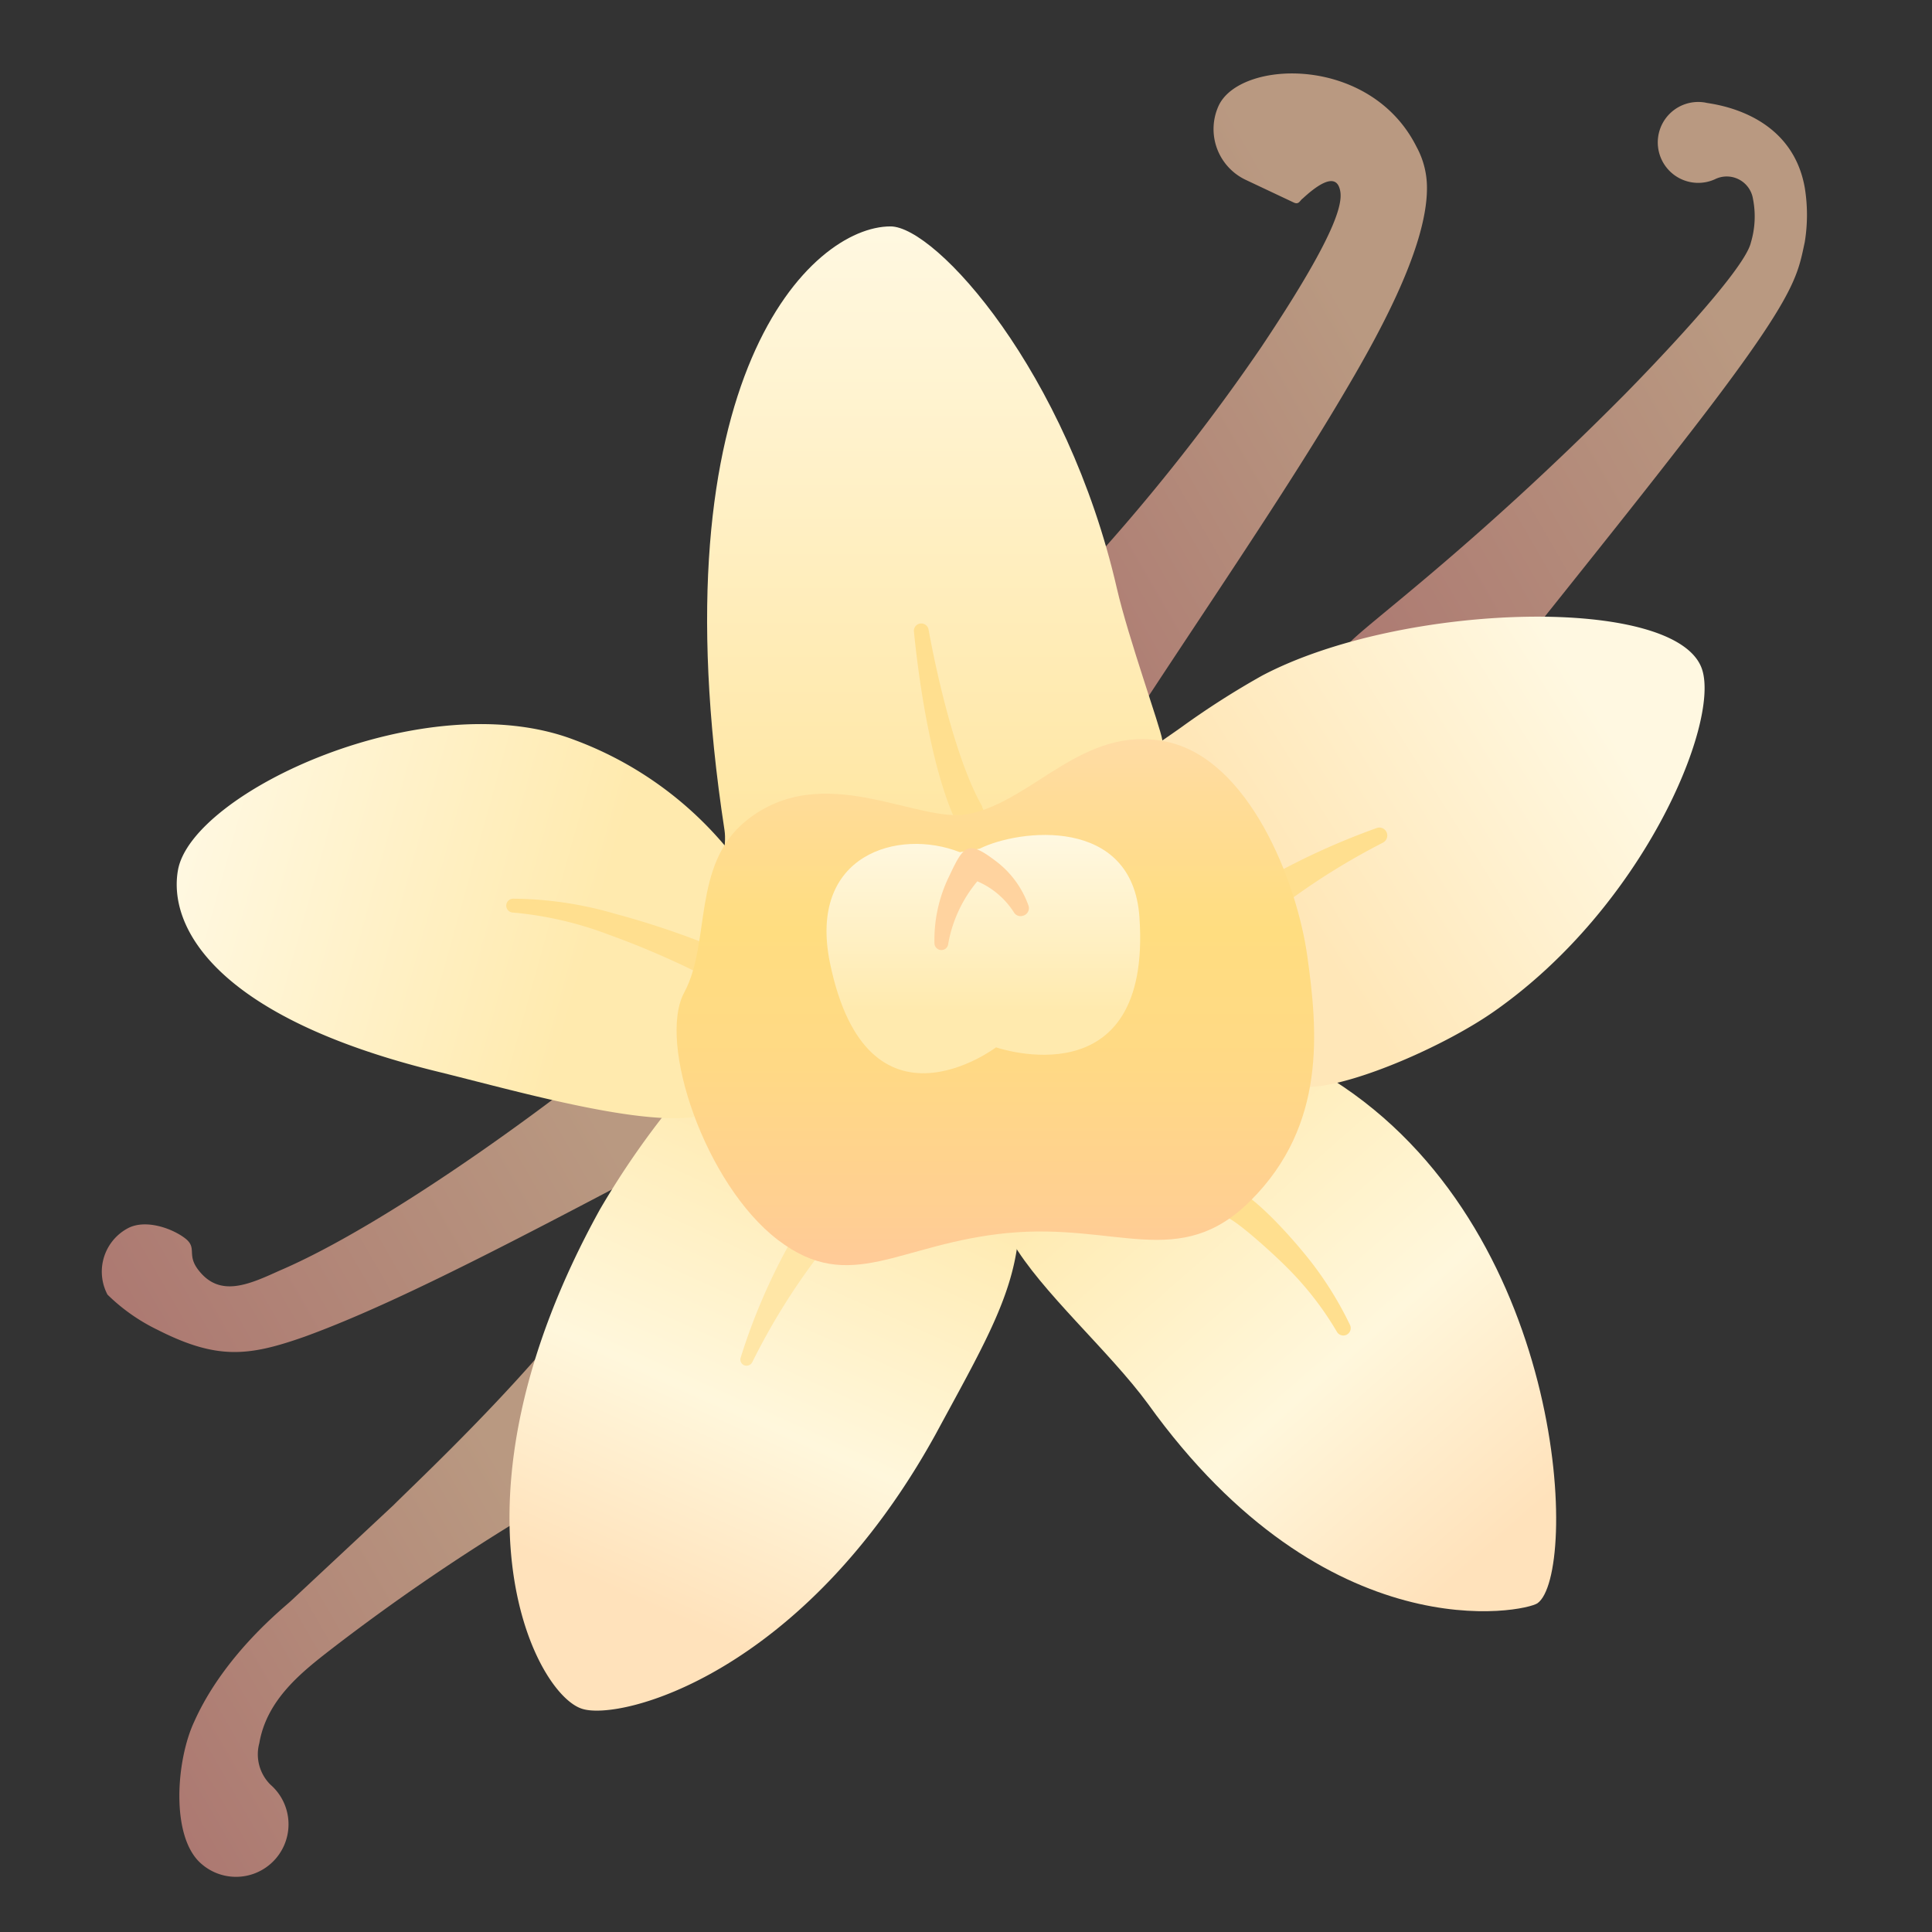
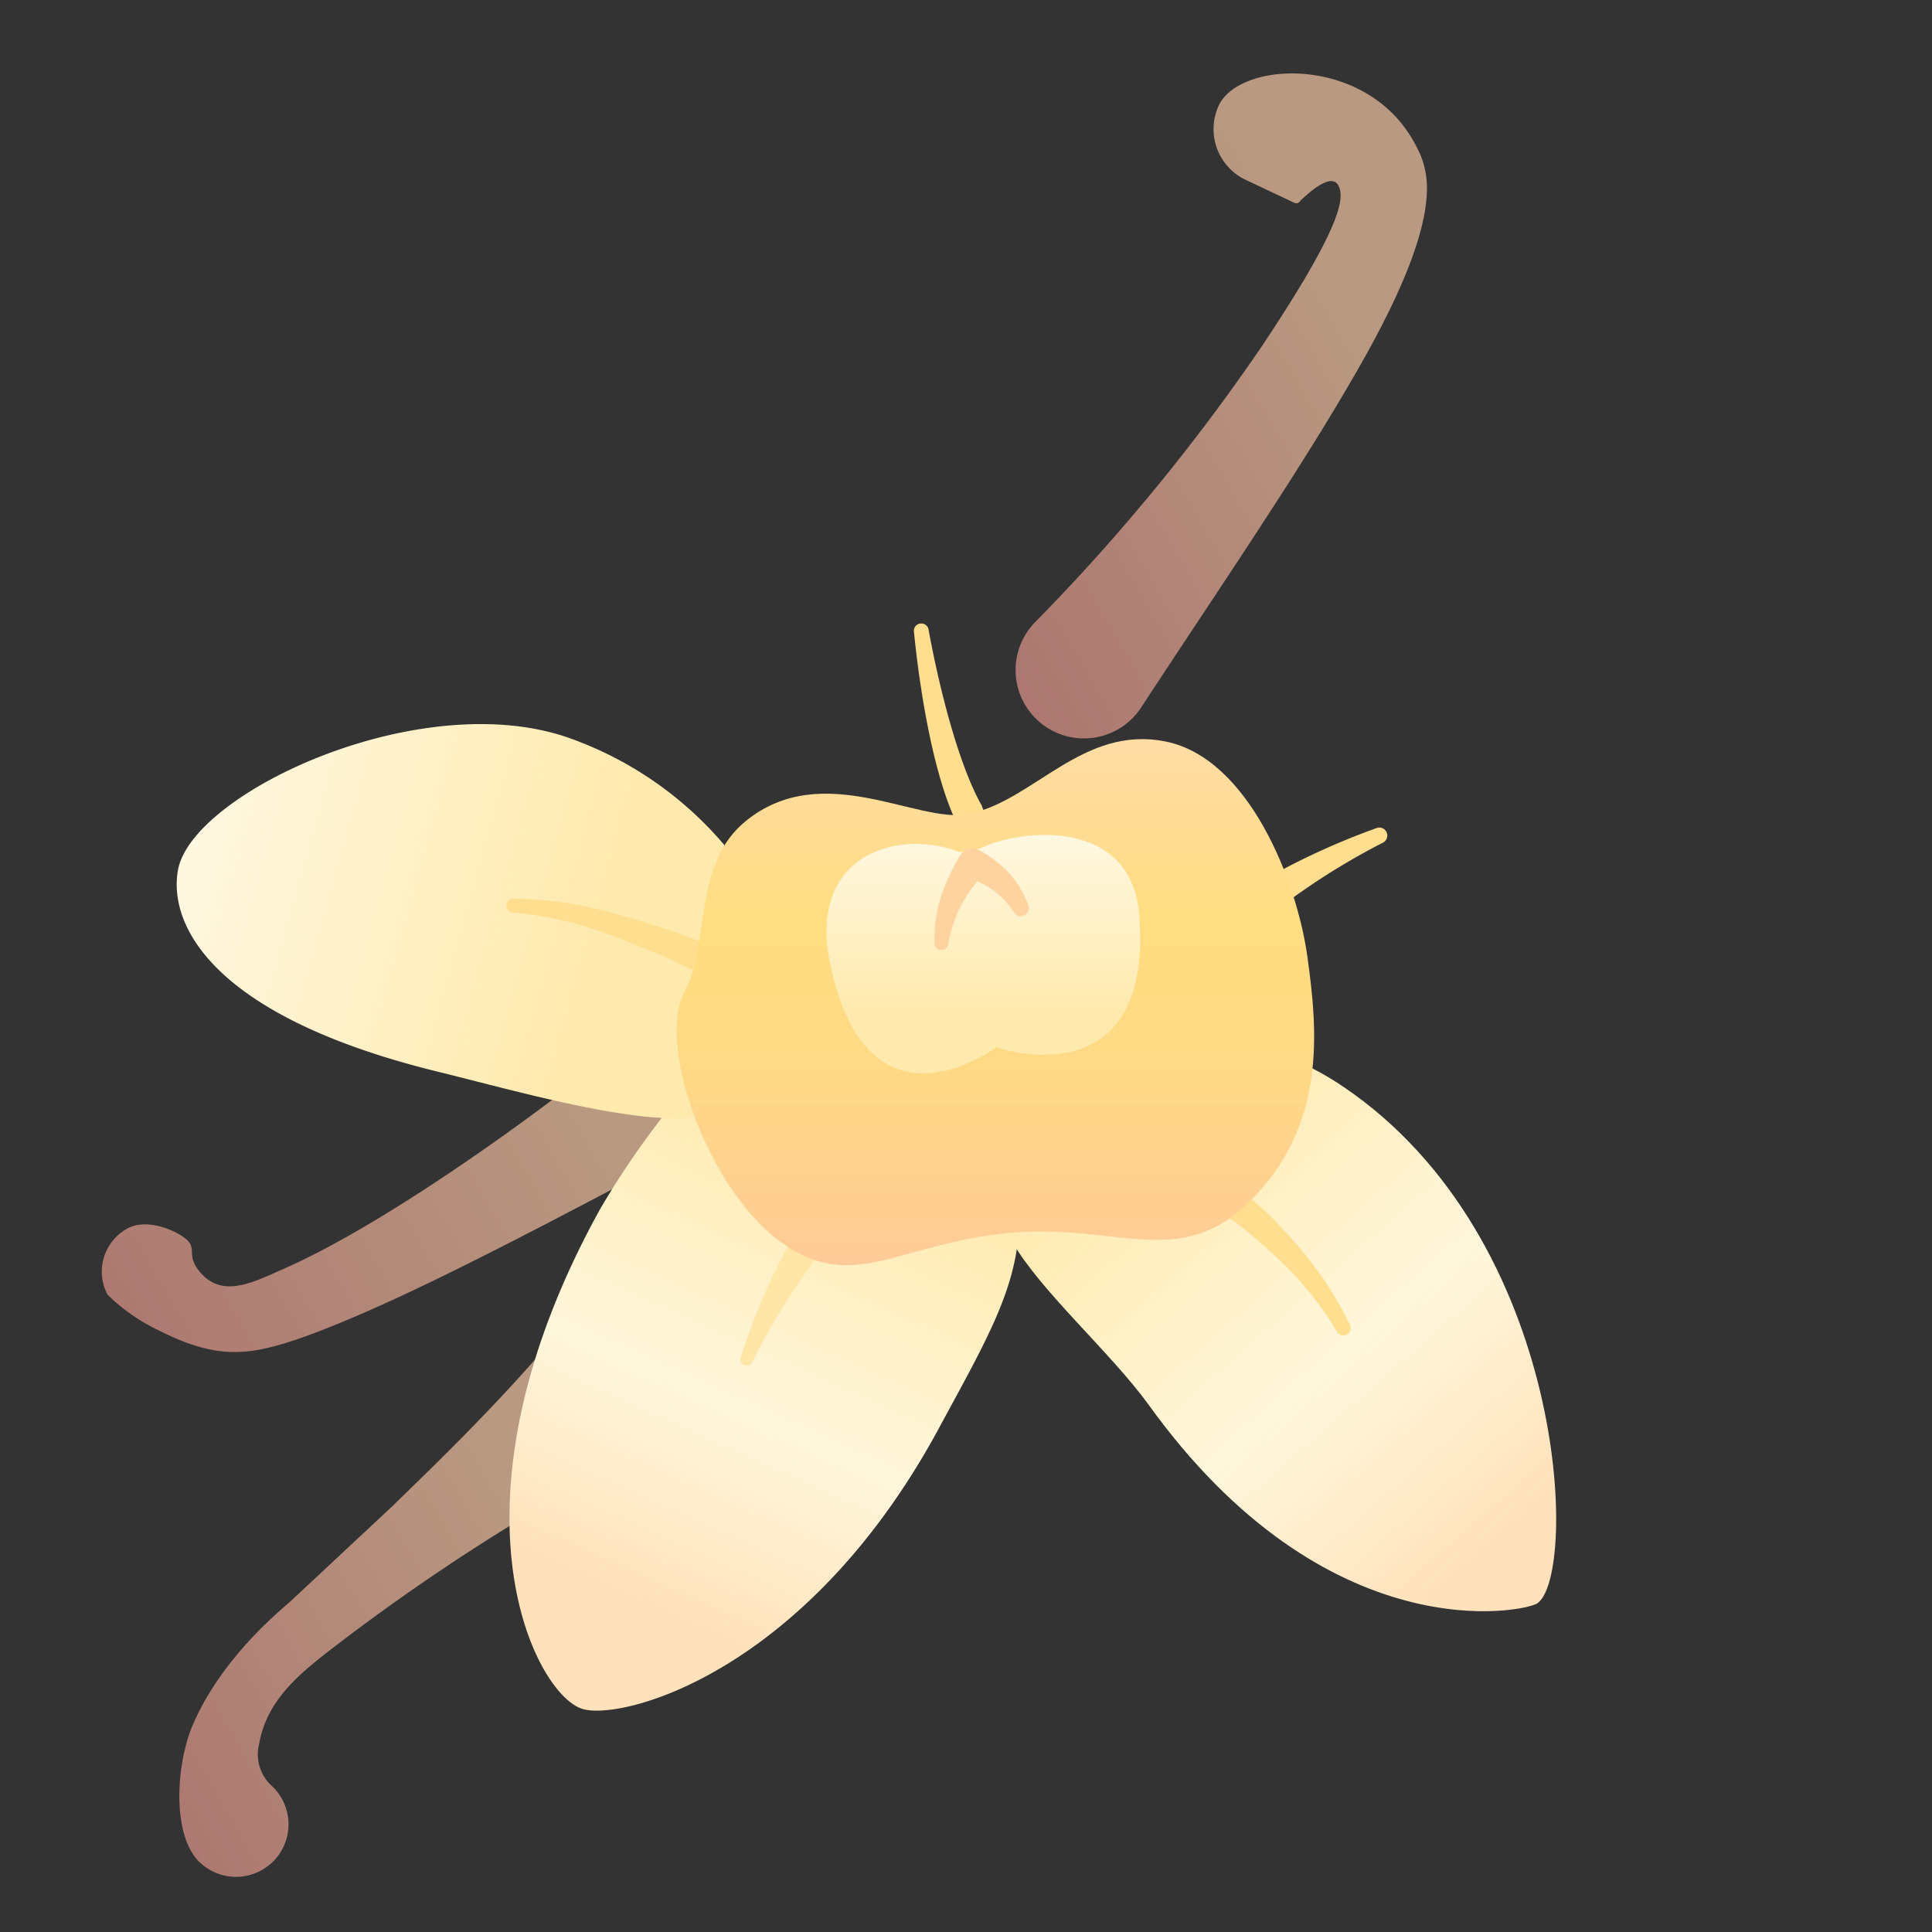
<svg xmlns="http://www.w3.org/2000/svg" xmlns:xlink="http://www.w3.org/1999/xlink" id="Слой_1" height="512" viewBox="0 0 128 128" width="512" data-name="Слой 1">
  <rect x="0" y="0" width="128" height="128" fill="#333333" stroke="none" />
  <linearGradient id="linear-gradient" gradientUnits="userSpaceOnUse" x1="62.33" x2="98.77" y1="36.07" y2="15.03">
    <stop offset="0" stop-color="#ac7871" />
    <stop offset=".74" stop-color="#b99981" />
  </linearGradient>
  <linearGradient id="linear-gradient-2" x1="8.02" x2="49.3" xlink:href="#linear-gradient" y1="89.83" y2="65.99" />
  <linearGradient id="linear-gradient-3" x1="84.58" x2="124.99" xlink:href="#linear-gradient" y1="39" y2="15.67" />
  <linearGradient id="linear-gradient-4" x1="8.48" x2="45.3" xlink:href="#linear-gradient" y1="117.06" y2="95.8" />
  <linearGradient id="linear-gradient-5" gradientUnits="userSpaceOnUse" x1="62.34" x2="62.34" y1="15" y2="67.41">
    <stop offset="0" stop-color="#fff8e1" />
    <stop offset=".61" stop-color="#ffeab0" />
    <stop offset="1" stop-color="#ffe18c" />
  </linearGradient>
  <linearGradient id="linear-gradient-6" gradientUnits="userSpaceOnUse" x1="74.72" x2="99.79" y1="73.12" y2="101.72">
    <stop offset="0" stop-color="#ffeaaf" />
    <stop offset=".58" stop-color="#fff7dc" />
    <stop offset="1" stop-color="#ffe2bb" />
  </linearGradient>
  <linearGradient id="linear-gradient-7" gradientUnits="userSpaceOnUse" x1="105.65" x2="78.39" y1="46.83" y2="63.98">
    <stop offset="0" stop-color="#fff8e1" />
    <stop offset=".74" stop-color="#ffe7b8" />
  </linearGradient>
  <linearGradient id="linear-gradient-8" x1="56.53" x2="42.6" xlink:href="#linear-gradient-6" y1="75.33" y2="106.26" />
  <linearGradient id="lg1">
    <stop offset="0" stop-color="#fff8e1" />
    <stop offset=".74" stop-color="#ffeaae" />
  </linearGradient>
  <linearGradient id="linear-gradient-9" gradientUnits="userSpaceOnUse" x1="12.74" x2="48.72" xlink:href="#lg1" y1="54.2" y2="64.24" />
  <linearGradient id="linear-gradient-10" gradientUnits="userSpaceOnUse" x1="65.95" x2="65.95" y1="83.81" y2="48.97">
    <stop offset="0" stop-color="#ffca98" />
    <stop offset=".1" stop-color="#ffcf92" />
    <stop offset=".38" stop-color="#ffd985" />
    <stop offset=".64" stop-color="#ffdd80" />
    <stop offset=".88" stop-color="#ffdc97" />
    <stop offset="1" stop-color="#ffdca5" />
  </linearGradient>
  <linearGradient id="linear-gradient-11" gradientUnits="userSpaceOnUse" x1="65.16" x2="65.16" xlink:href="#lg1" y1="55.32" y2="71.1" />
  <path d="m93.85 9.73a5.64 5.64 0 0 1 .69 2.74c0 4.07-3.45 10.14-5.68 13.89-3.72 6.28-9 14-13.26 20.52a4.53 4.53 0 1 1 -7-5.68 132.85 132.85 0 0 0 14.96-18.2c5.44-8.14 5.44-9.83 5.17-10.58-.36-1-1.63 0-2.42.73-.19.13-.25.43-.59.27l-3.2-1.51a3.72 3.72 0 0 1 -1.78-4.91c1.43-3.06 10.05-3.38 13.11 2.73z" fill="url(#linear-gradient)" />
-   <path d="m49.24 74.22c-12.75 6.71-22.24 11.87-29.09 14.35-3.7 1.3-5.78 1.53-9.72-.47a12.49 12.49 0 0 1 -3.31-2.33 3.26 3.26 0 0 1 1.36-4.4c1.16-.61 2.9 0 3.77.66s.06 1.09.94 2.17c1.39 1.74 3.25.93 5.29 0 7.33-3.12 19.27-11.83 25.52-17.26a4.76 4.76 0 0 1 6.61.3 4.54 4.54 0 0 1 -1.31 7z" fill="url(#linear-gradient-2)" />
-   <path d="m119.57 12.43a11.21 11.21 0 0 1 0 3.61c-.5 2.31-.56 3.61-8.2 13.41-4.45 5.75-10.18 12.78-14.89 18.81a4.53 4.53 0 0 1 -7.15-5.58c.86-1.09 8-6.16 18.28-16.52 1.39-1.41 7.95-8.16 8.39-10.09a6 6 0 0 0 .14-2.89 1.76 1.76 0 0 0 -2.53-1.3 2.68 2.68 0 1 1 -.61-5.08c.18.08 5.65.46 6.57 5.63z" fill="url(#linear-gradient-3)" />
+   <path d="m49.24 74.22c-12.75 6.71-22.24 11.87-29.09 14.35-3.7 1.3-5.78 1.53-9.72-.47a12.49 12.49 0 0 1 -3.31-2.33 3.26 3.26 0 0 1 1.36-4.4c1.16-.61 2.9 0 3.77.66s.06 1.09.94 2.17c1.39 1.74 3.25.93 5.29 0 7.33-3.12 19.27-11.83 25.52-17.26a4.76 4.76 0 0 1 6.61.3 4.54 4.54 0 0 1 -1.31 7" fill="url(#linear-gradient-2)" />
  <path d="m12.87 114.06c2-4.48 6-7.6 6.41-8l6.79-6.34c1.27-1.27 5.79-5.51 9.75-10.07a4.59 4.59 0 1 1 5.54 7.09 138.25 138.25 0 0 0 -19.36 12.48c-2 1.55-4.32 3.36-4.82 6.27a2.83 2.83 0 0 0 .74 2.75 3.48 3.48 0 0 1 -4.57 5.25c-2.06-1.75-1.69-6.86-.48-9.43z" fill="url(#linear-gradient-4)" />
-   <path d="m77 49c-.11-.79-2.25-6.74-3-10-3.31-14.41-12-24-15-24-5.25 0-15.61 9.94-11 40 .62 4-7.22 16.17 17.24 11.26 16-3.2 12.49-12.09 11.76-17.26z" fill="url(#linear-gradient-5)" />
  <path d="m67.05 82.25c1.88 3.28 6.45 7.27 9 10.75 11.89 16.57 25 13.79 25.81 13.22 2.69-1.89 2.07-24.11-12.86-34.22-4.33-2.93-9.25-4-15.65-.75s-7.88 8.64-6.3 11z" fill="url(#linear-gradient-6)" />
-   <path d="m87 72c3-.22 8.79-2.75 12-5 9.86-6.91 14.9-19 13.78-22.61-1.54-5-19.87-4.53-29.16.37a54.67 54.67 0 0 0 -5.35 3.42c-2.16 1.54-7.43 4.94-7.54 6.37s4.72 16.94 7.74 17.87 6.4-.26 8.53-.42z" fill="url(#linear-gradient-7)" />
  <path d="m44.83 72.83a55.41 55.41 0 0 0 -5.09 7.31c-10.75 19.47-4.36 32-1.21 33.06 2.47.87 14.66-2.2 23.47-18.2 3-5.55 5-8.92 5.44-12.79.22-1.78.94-5-2-6.86-2.21-1.35-17.44-6.28-20.61-2.52z" fill="url(#linear-gradient-8)" />
  <path d="m46 74c-3.89.56-12-1.77-17-3-14.77-3.62-17.87-9.61-17.21-13.35.92-5.17 16.38-12.37 26.21-8.65a23.93 23.93 0 0 1 10 7z" fill="url(#linear-gradient-9)" />
  <g fill="#ffdf8f">
    <path d="m63.32 54.4c-1.55-3.33-2.41-8.92-2.77-12.56a.48.48 0 0 1 .44-.53.49.49 0 0 1 .53.4c.62 3.43 1.92 8.87 3.55 11.71v.06a1 1 0 1 1 -1.74 1z" />
    <path d="m84.4 57.92a47.51 47.51 0 0 1 6.81-3.06.52.52 0 0 1 .67.32.53.53 0 0 1 -.26.65 45.44 45.44 0 0 0 -6.14 3.78 1 1 0 0 1 -1.19-1.61z" />
    <path d="m46.35 64.5a56.28 56.28 0 0 0 -6-2.57 23.79 23.79 0 0 0 -6.35-1.47.46.46 0 0 1 0-.92 24.65 24.65 0 0 1 6.75 1 56.39 56.39 0 0 1 6.43 2.15 1 1 0 1 1 -.75 1.85h-.07z" />
  </g>
  <path d="m49.85 90.23a.43.43 0 0 1 -.55.22.41.41 0 0 1 -.23-.5 40.33 40.33 0 0 1 3.27-7.61 1 1 0 1 1 1.76 1 43.77 43.77 0 0 0 -4.25 6.89z" fill="#ffe6a6" />
  <path d="m86.26 82.86a23.14 23.14 0 0 1 3.18 4.92.49.49 0 0 1 -.87.45 21 21 0 0 0 -3.41-4.36c-.63-.64-3.39-3.19-4-3.25a1 1 0 0 1 .18-2c1.32.09 4.05 3.19 4.92 4.24z" fill="#ffdf8f" />
  <path d="m64.17 53.93c4.31-.86 7.57-5.92 13.07-4.8s8.68 9.27 9.37 14.2 1.29 11.18-3.75 16.21c-4.7 4.7-8.86 1.46-16.09 2.15s-10.41 4.14-15.23.46-8-13.07-6.21-16.39.48-8.45 4.1-11.38c5.1-4.12 11.37.23 14.74-.45z" fill="url(#linear-gradient-10)" />
  <path d="m63.59 56.46c-4.05-1.6-10.09.13-8.6 7.35 2.48 12 11 5.58 11 5.58s10.35 3.59 9.5-8.63c-.46-6.73-8-5.83-10.59-4.53z" fill="url(#linear-gradient-11)" />
  <path d="m68.14 60a6.34 6.34 0 0 0 -2.23-3c-1.78-1.34-2.06-1-3 1a9.61 9.61 0 0 0 -1 4.51.46.46 0 0 0 .4.43.45.45 0 0 0 .51-.4 8.88 8.88 0 0 1 1.93-4.15 5.37 5.37 0 0 1 2.42 2.05.51.51 0 0 0 .61.23.52.52 0 0 0 .36-.67z" fill="#ffd39f" />
</svg>